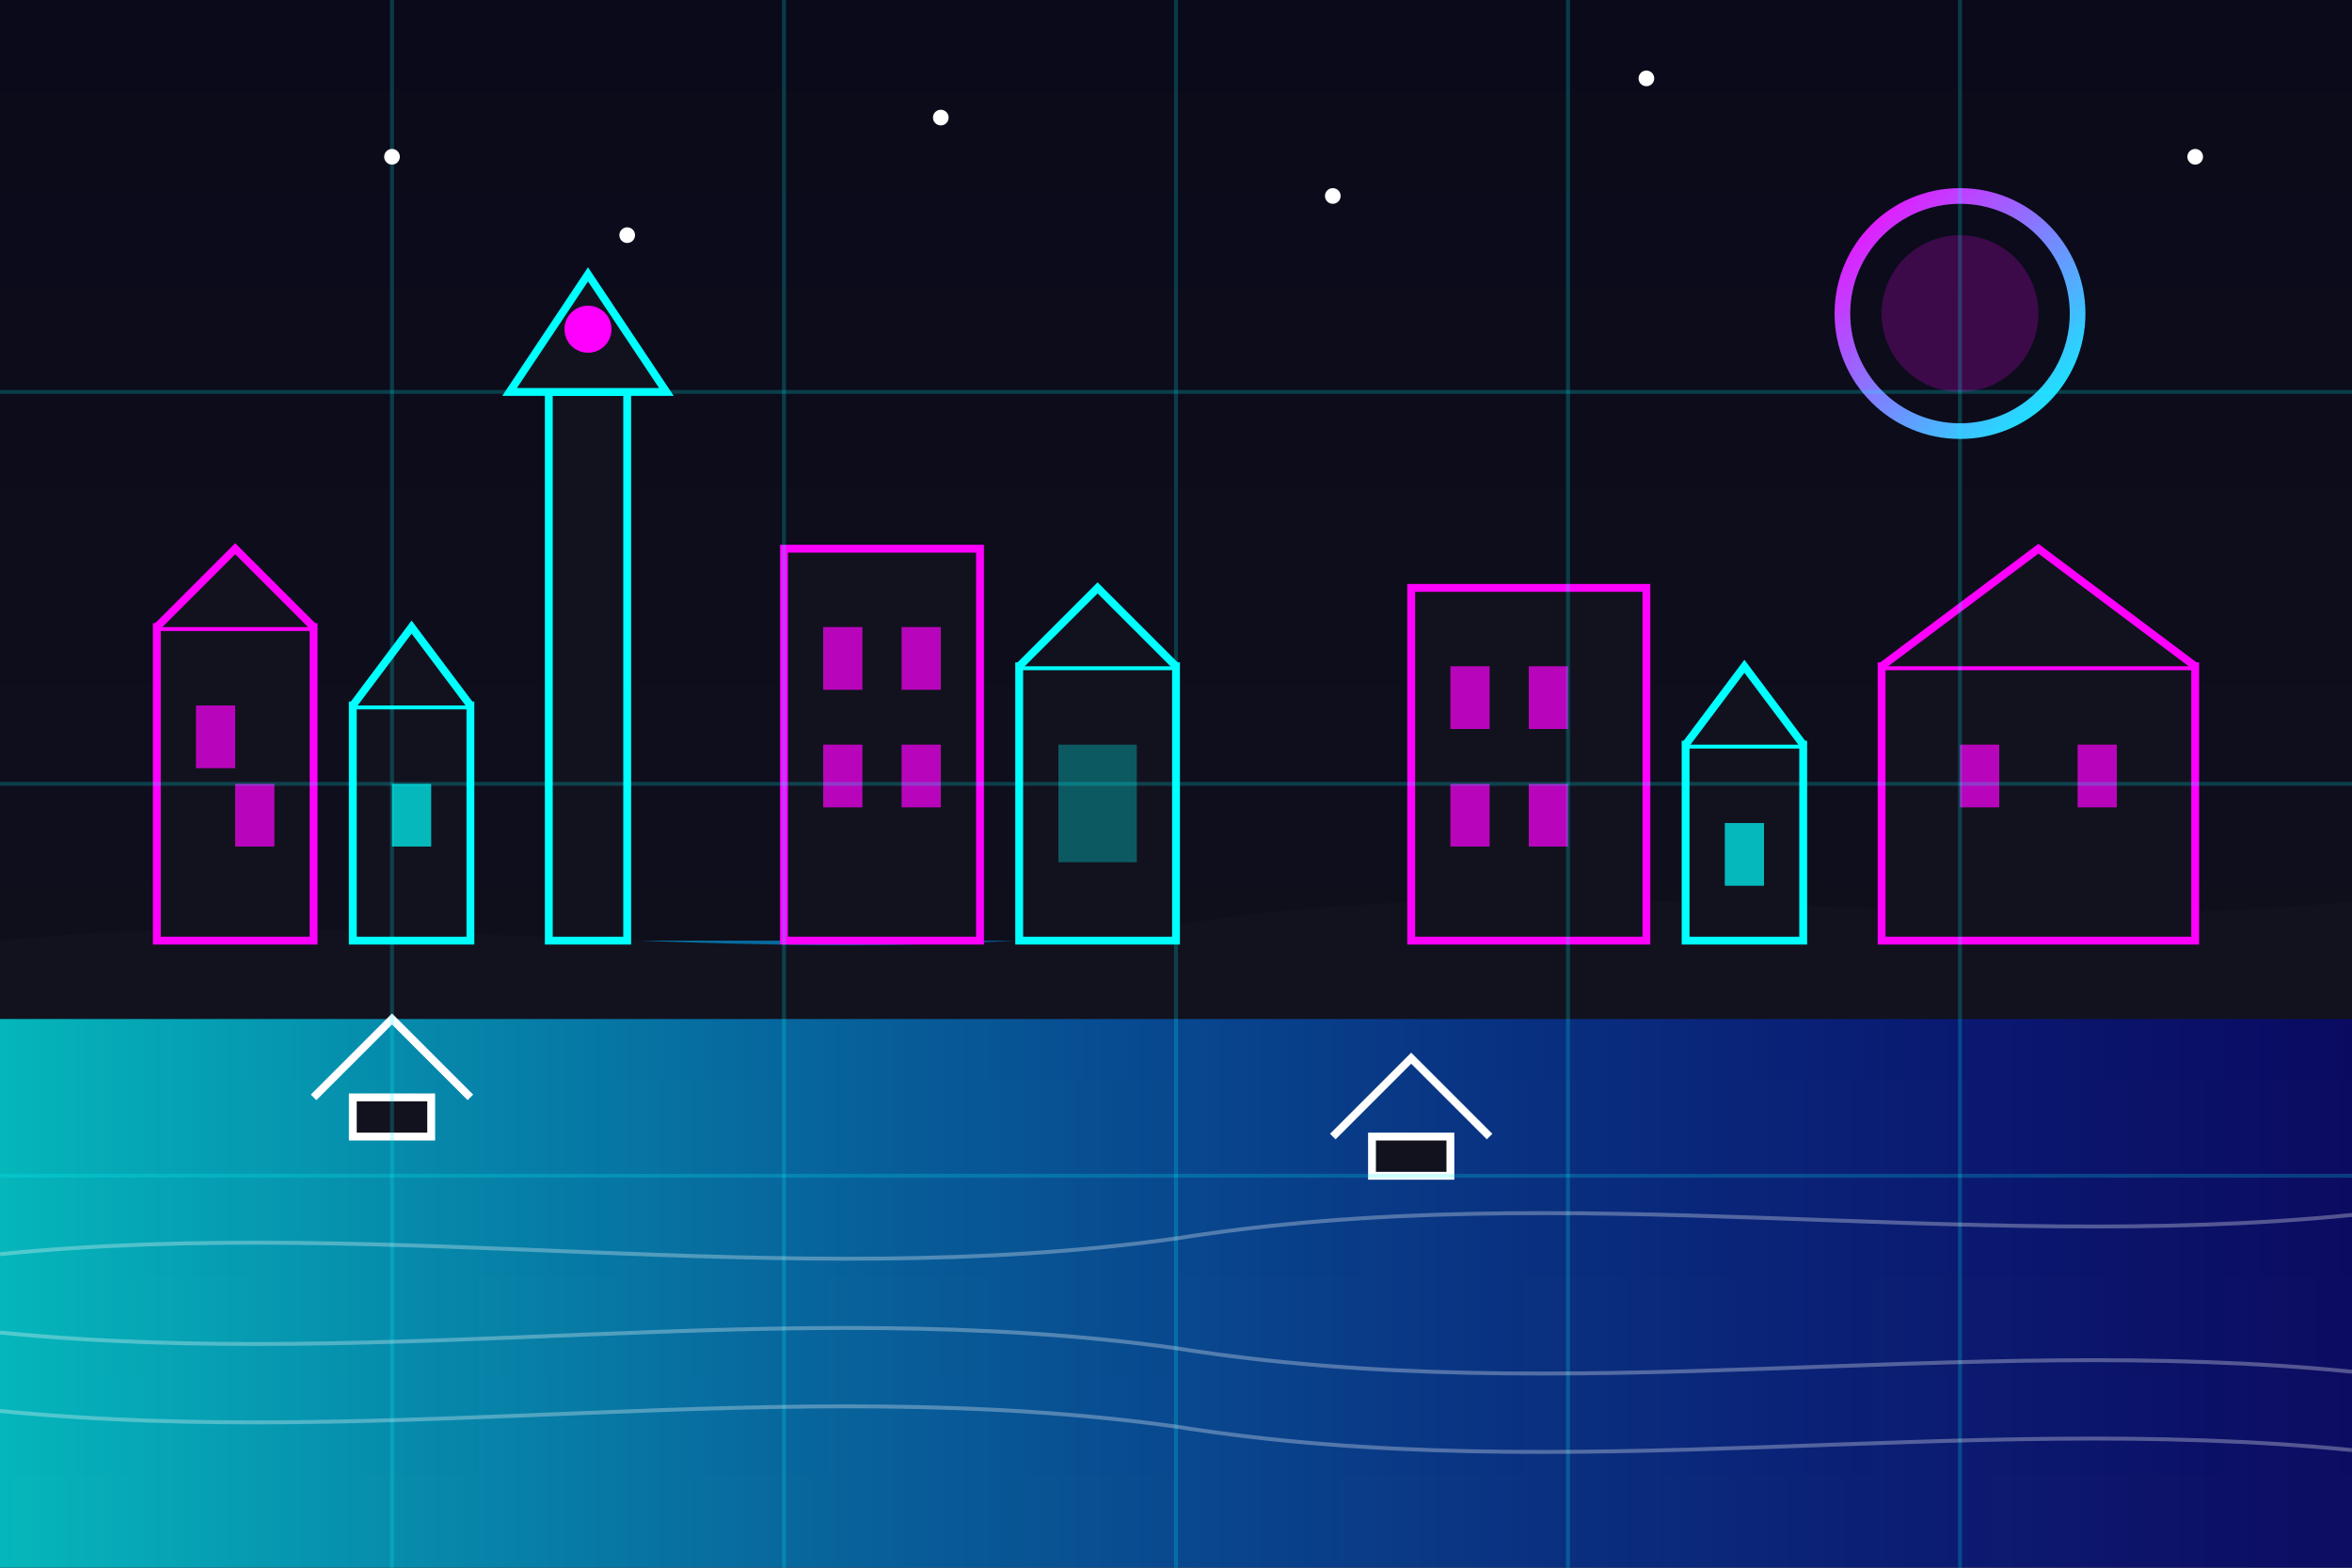
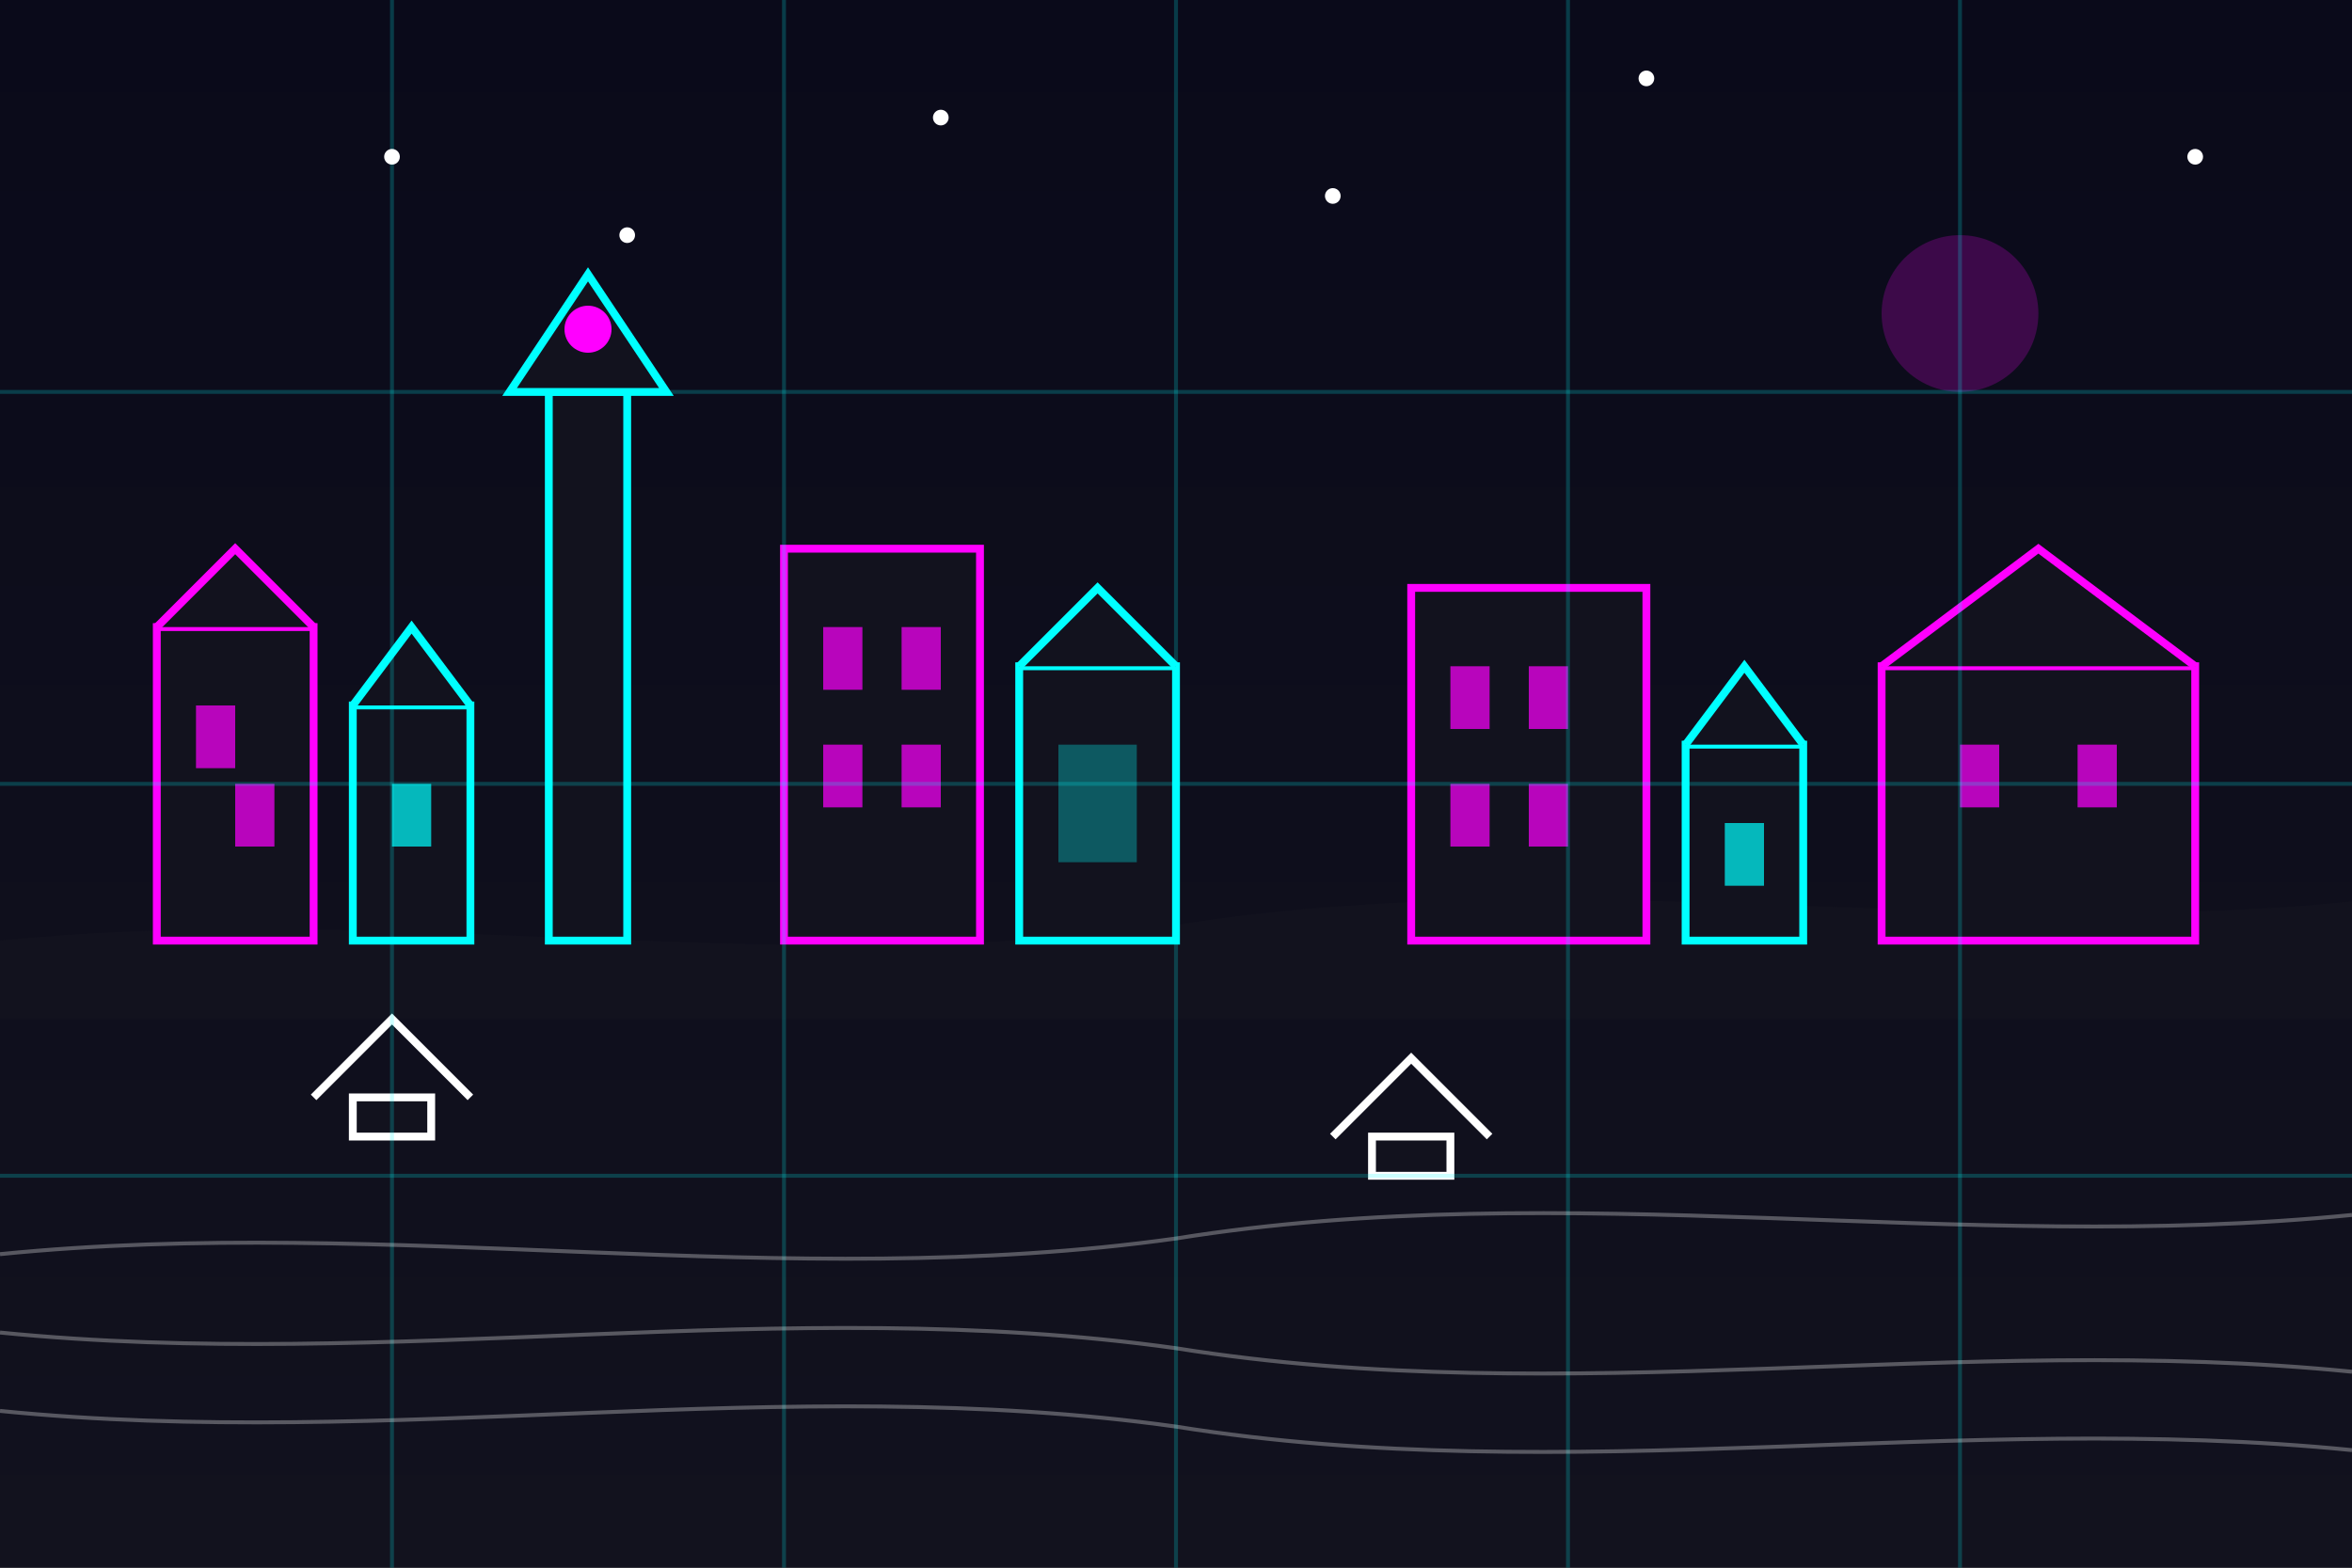
<svg xmlns="http://www.w3.org/2000/svg" viewBox="0 0 300 200" width="300" height="200">
  <rect x="0" y="0" width="300" height="200" fill="#333333" stroke="none" />
  <defs>
    <linearGradient id="blog4Gradient" x1="0%" y1="0%" x2="100%" y2="100%">
      <stop offset="0%" stop-color="#ff00ff" />
      <stop offset="100%" stop-color="#00ffff" />
    </linearGradient>
    <linearGradient id="seaGradient" x1="0%" y1="0%" x2="100%" y2="0%">
      <stop offset="0%" stop-color="#00ffff" stop-opacity="0.7" />
      <stop offset="100%" stop-color="#0000ff" stop-opacity="0.3" />
    </linearGradient>
    <linearGradient id="skyGradient" x1="0%" y1="0%" x2="0%" y2="100%">
      <stop offset="0%" stop-color="#0a0a1a" />
      <stop offset="100%" stop-color="#12121e" />
    </linearGradient>
  </defs>
  <rect width="300" height="200" fill="url(#skyGradient)" />
-   <path d="M0,120 L300,120 L300,200 L0,200 Z" fill="url(#seaGradient)" />
  <path d="M0,120 C50,115 100,125 150,118 C200,110 250,120 300,115 L300,130 L0,130 Z" fill="#12121e" />
  <rect x="20" y="80" width="20" height="40" fill="#12121e" stroke="#ff00ff" stroke-width="1" />
  <path d="M20,80 L30,70 L40,80" fill="#12121e" stroke="#ff00ff" stroke-width="1" />
  <rect x="25" y="90" width="5" height="8" fill="#ff00ff" opacity="0.7" />
  <rect x="30" y="100" width="5" height="8" fill="#ff00ff" opacity="0.7" />
  <rect x="45" y="90" width="15" height="30" fill="#12121e" stroke="#00ffff" stroke-width="1" />
  <path d="M45,90 L52.5,80 L60,90" fill="#12121e" stroke="#00ffff" stroke-width="1" />
  <rect x="50" y="100" width="5" height="8" fill="#00ffff" opacity="0.7" />
  <rect x="100" y="70" width="25" height="50" fill="#12121e" stroke="#ff00ff" stroke-width="1" />
  <rect x="105" y="80" width="5" height="8" fill="#ff00ff" opacity="0.7" />
  <rect x="115" y="80" width="5" height="8" fill="#ff00ff" opacity="0.7" />
  <rect x="105" y="95" width="5" height="8" fill="#ff00ff" opacity="0.7" />
  <rect x="115" y="95" width="5" height="8" fill="#ff00ff" opacity="0.7" />
  <rect x="130" y="85" width="20" height="35" fill="#12121e" stroke="#00ffff" stroke-width="1" />
  <path d="M130,85 L140,75 L150,85" fill="#12121e" stroke="#00ffff" stroke-width="1" />
  <rect x="135" y="95" width="10" height="15" fill="#00ffff" opacity="0.3" />
  <rect x="180" y="75" width="30" height="45" fill="#12121e" stroke="#ff00ff" stroke-width="1" />
  <rect x="185" y="85" width="5" height="8" fill="#ff00ff" opacity="0.7" />
  <rect x="195" y="85" width="5" height="8" fill="#ff00ff" opacity="0.7" />
  <rect x="185" y="100" width="5" height="8" fill="#ff00ff" opacity="0.7" />
  <rect x="195" y="100" width="5" height="8" fill="#ff00ff" opacity="0.7" />
  <rect x="215" y="95" width="15" height="25" fill="#12121e" stroke="#00ffff" stroke-width="1" />
  <path d="M215,95 L222.5,85 L230,95" fill="#12121e" stroke="#00ffff" stroke-width="1" />
  <rect x="220" y="105" width="5" height="8" fill="#00ffff" opacity="0.7" />
  <rect x="240" y="85" width="40" height="35" fill="#12121e" stroke="#ff00ff" stroke-width="1" />
  <path d="M240,85 L260,70 L280,85" fill="#12121e" stroke="#ff00ff" stroke-width="1" />
  <rect x="250" y="95" width="5" height="8" fill="#ff00ff" opacity="0.7" />
  <rect x="265" y="95" width="5" height="8" fill="#ff00ff" opacity="0.7" />
  <rect x="70" y="50" width="10" height="70" fill="#12121e" stroke="#00ffff" stroke-width="1" />
  <path d="M65,50 L85,50 L75,35 Z" fill="#12121e" stroke="#00ffff" stroke-width="1" />
  <circle cx="75" cy="42" r="3" fill="#ff00ff" />
-   <circle cx="250" cy="40" r="15" fill="none" stroke="url(#blog4Gradient)" stroke-width="2" />
  <circle cx="250" cy="40" r="10" fill="#ff00ff" opacity="0.2" />
  <path d="M40,140 L50,130 L60,140" fill="none" stroke="#ffffff" stroke-width="1" />
  <rect x="45" y="140" width="10" height="5" fill="#12121e" stroke="#ffffff" stroke-width="1" />
  <path d="M170,145 L180,135 L190,145" fill="none" stroke="#ffffff" stroke-width="1" />
  <rect x="175" y="145" width="10" height="5" fill="#12121e" stroke="#ffffff" stroke-width="1" />
  <line x1="0" y1="50" x2="300" y2="50" stroke="#00ffff" stroke-width="0.5" opacity="0.2" />
  <line x1="0" y1="100" x2="300" y2="100" stroke="#00ffff" stroke-width="0.5" opacity="0.2" />
  <line x1="0" y1="150" x2="300" y2="150" stroke="#00ffff" stroke-width="0.5" opacity="0.2" />
  <line x1="50" y1="0" x2="50" y2="200" stroke="#00ffff" stroke-width="0.5" opacity="0.2" />
  <line x1="100" y1="0" x2="100" y2="200" stroke="#00ffff" stroke-width="0.5" opacity="0.2" />
  <line x1="150" y1="0" x2="150" y2="200" stroke="#00ffff" stroke-width="0.5" opacity="0.2" />
  <line x1="200" y1="0" x2="200" y2="200" stroke="#00ffff" stroke-width="0.5" opacity="0.2" />
  <line x1="250" y1="0" x2="250" y2="200" stroke="#00ffff" stroke-width="0.5" opacity="0.2" />
  <path d="M0,160 C50,155 100,165 150,158 C200,150 250,160 300,155" stroke="#ffffff" stroke-width="0.5" fill="none" opacity="0.3" />
  <path d="M0,170 C50,175 100,165 150,172 C200,180 250,170 300,175" stroke="#ffffff" stroke-width="0.5" fill="none" opacity="0.3" />
  <path d="M0,180 C50,185 100,175 150,182 C200,190 250,180 300,185" stroke="#ffffff" stroke-width="0.5" fill="none" opacity="0.3" />
  <circle cx="50" cy="20" r="1" fill="#ffffff" />
  <circle cx="80" cy="30" r="1" fill="#ffffff" />
  <circle cx="120" cy="15" r="1" fill="#ffffff" />
  <circle cx="170" cy="25" r="1" fill="#ffffff" />
  <circle cx="210" cy="10" r="1" fill="#ffffff" />
  <circle cx="280" cy="20" r="1" fill="#ffffff" />
</svg>